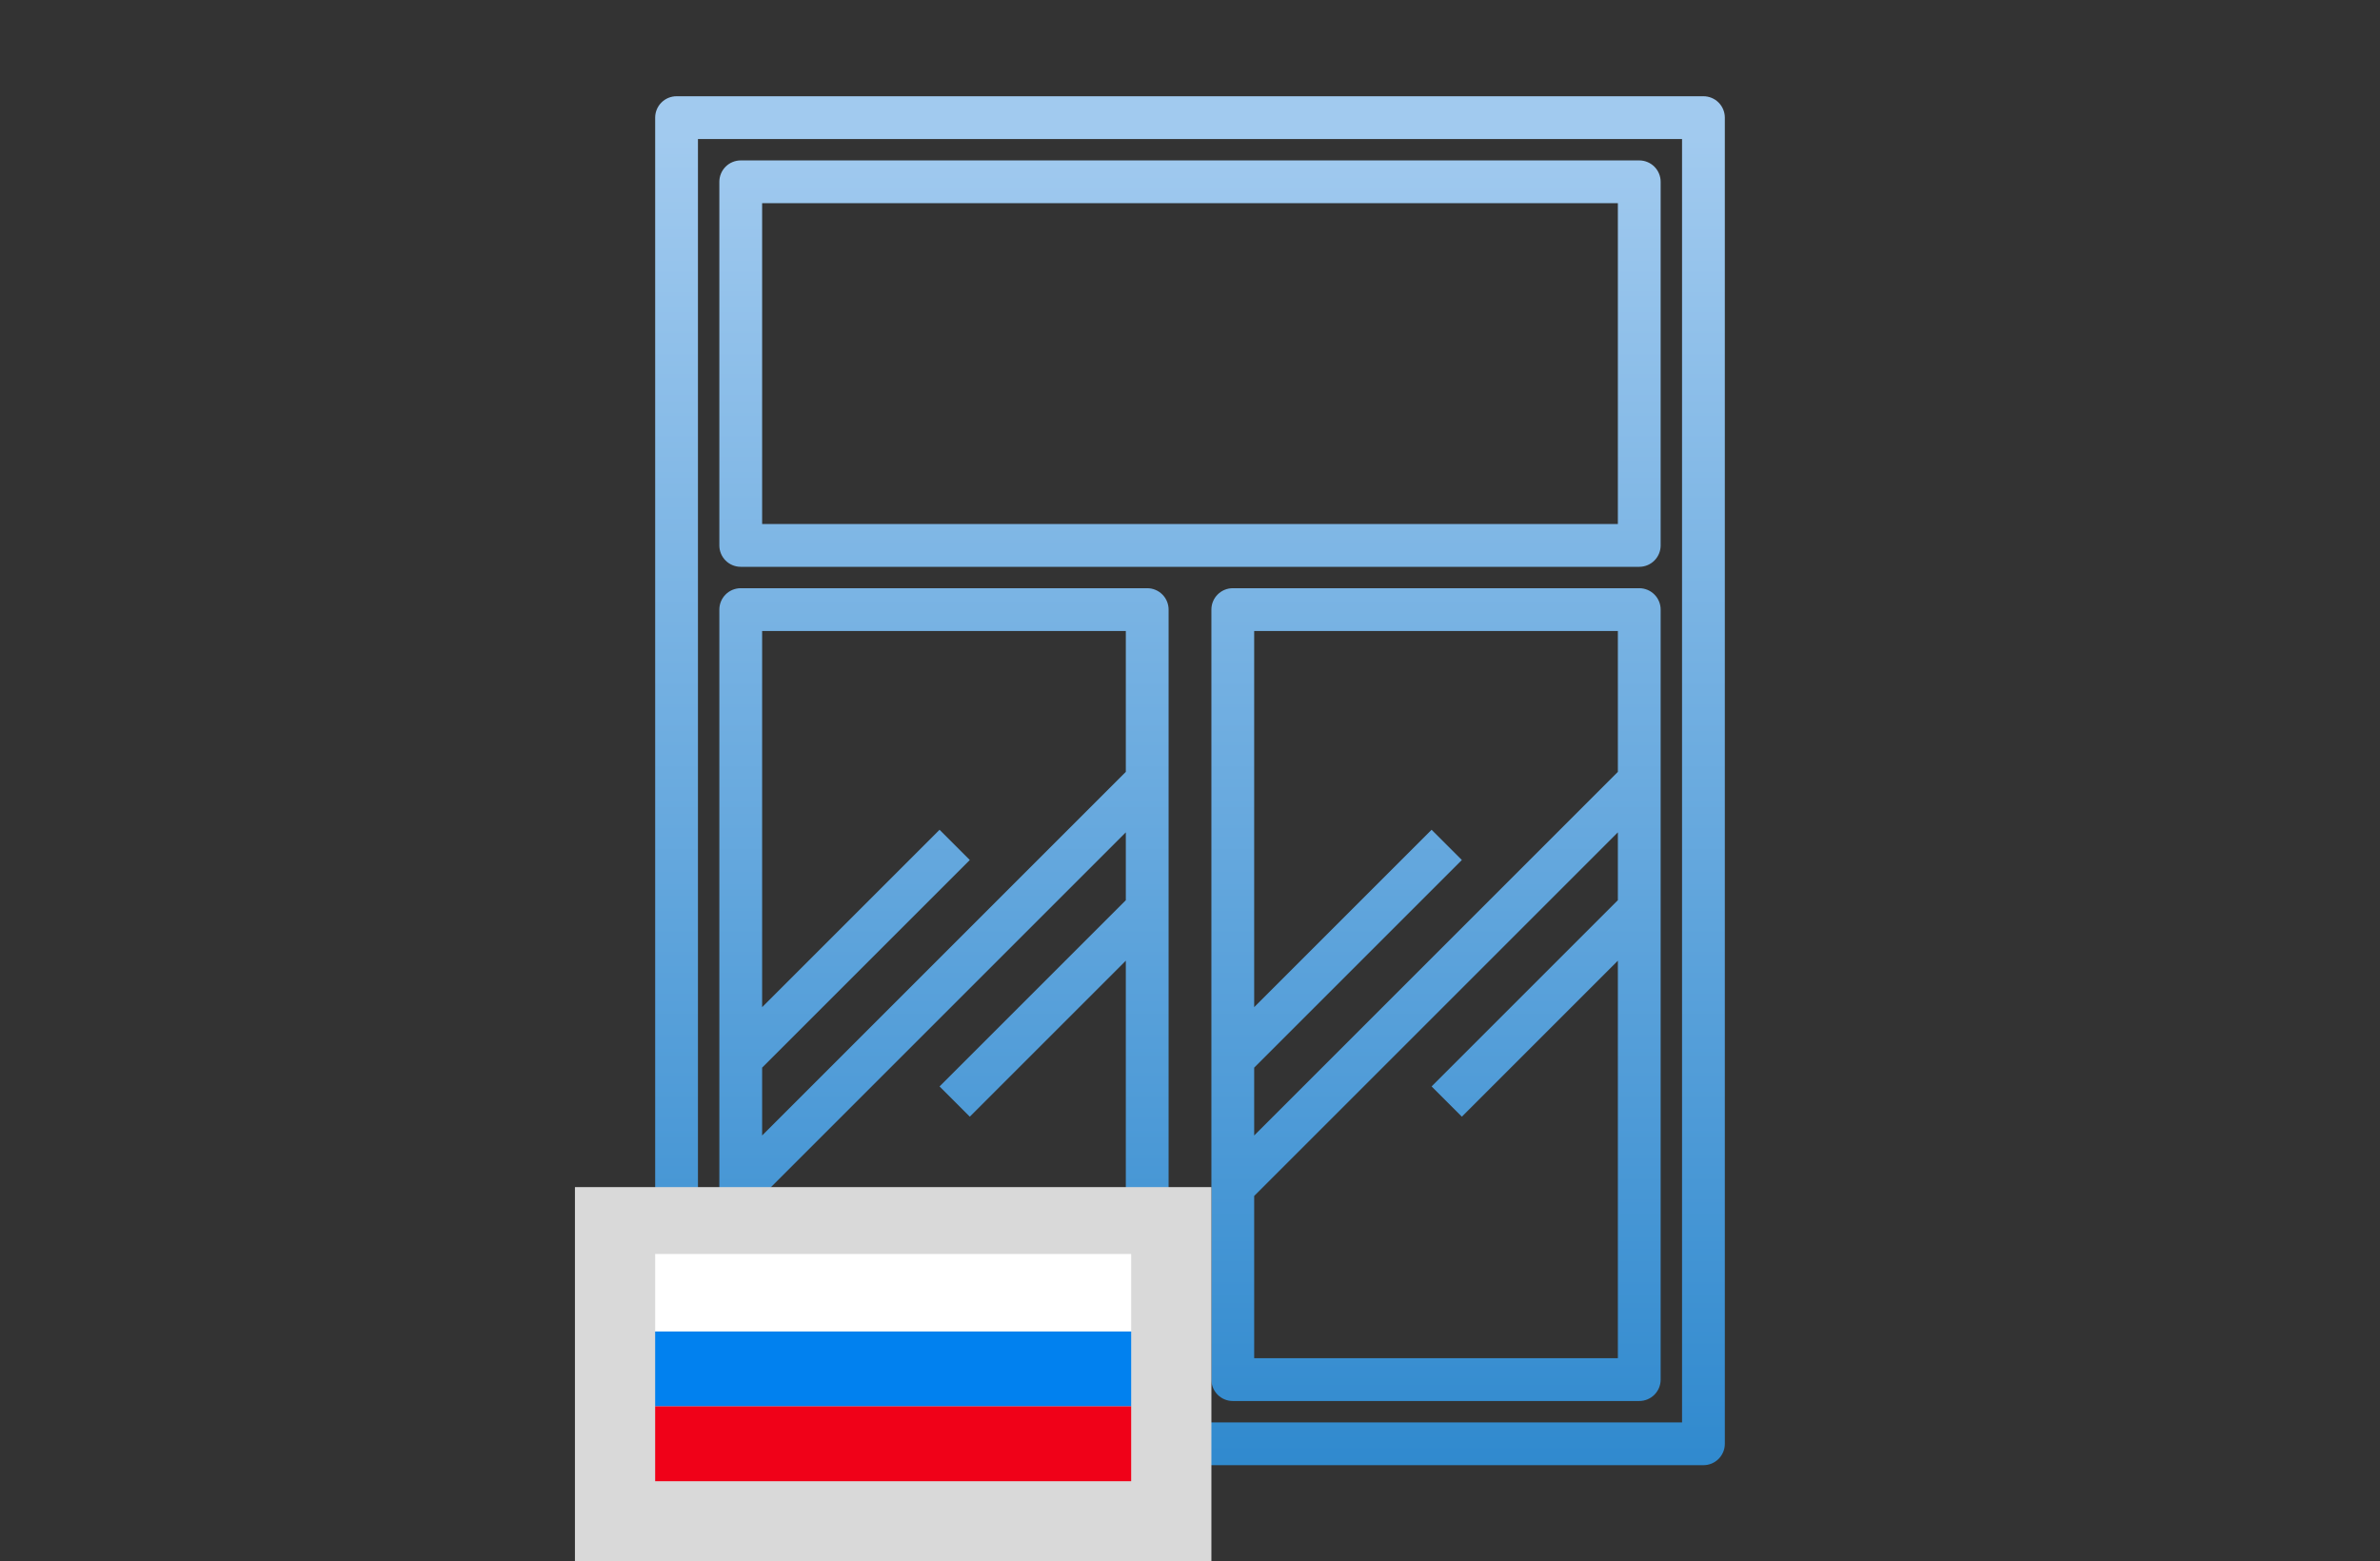
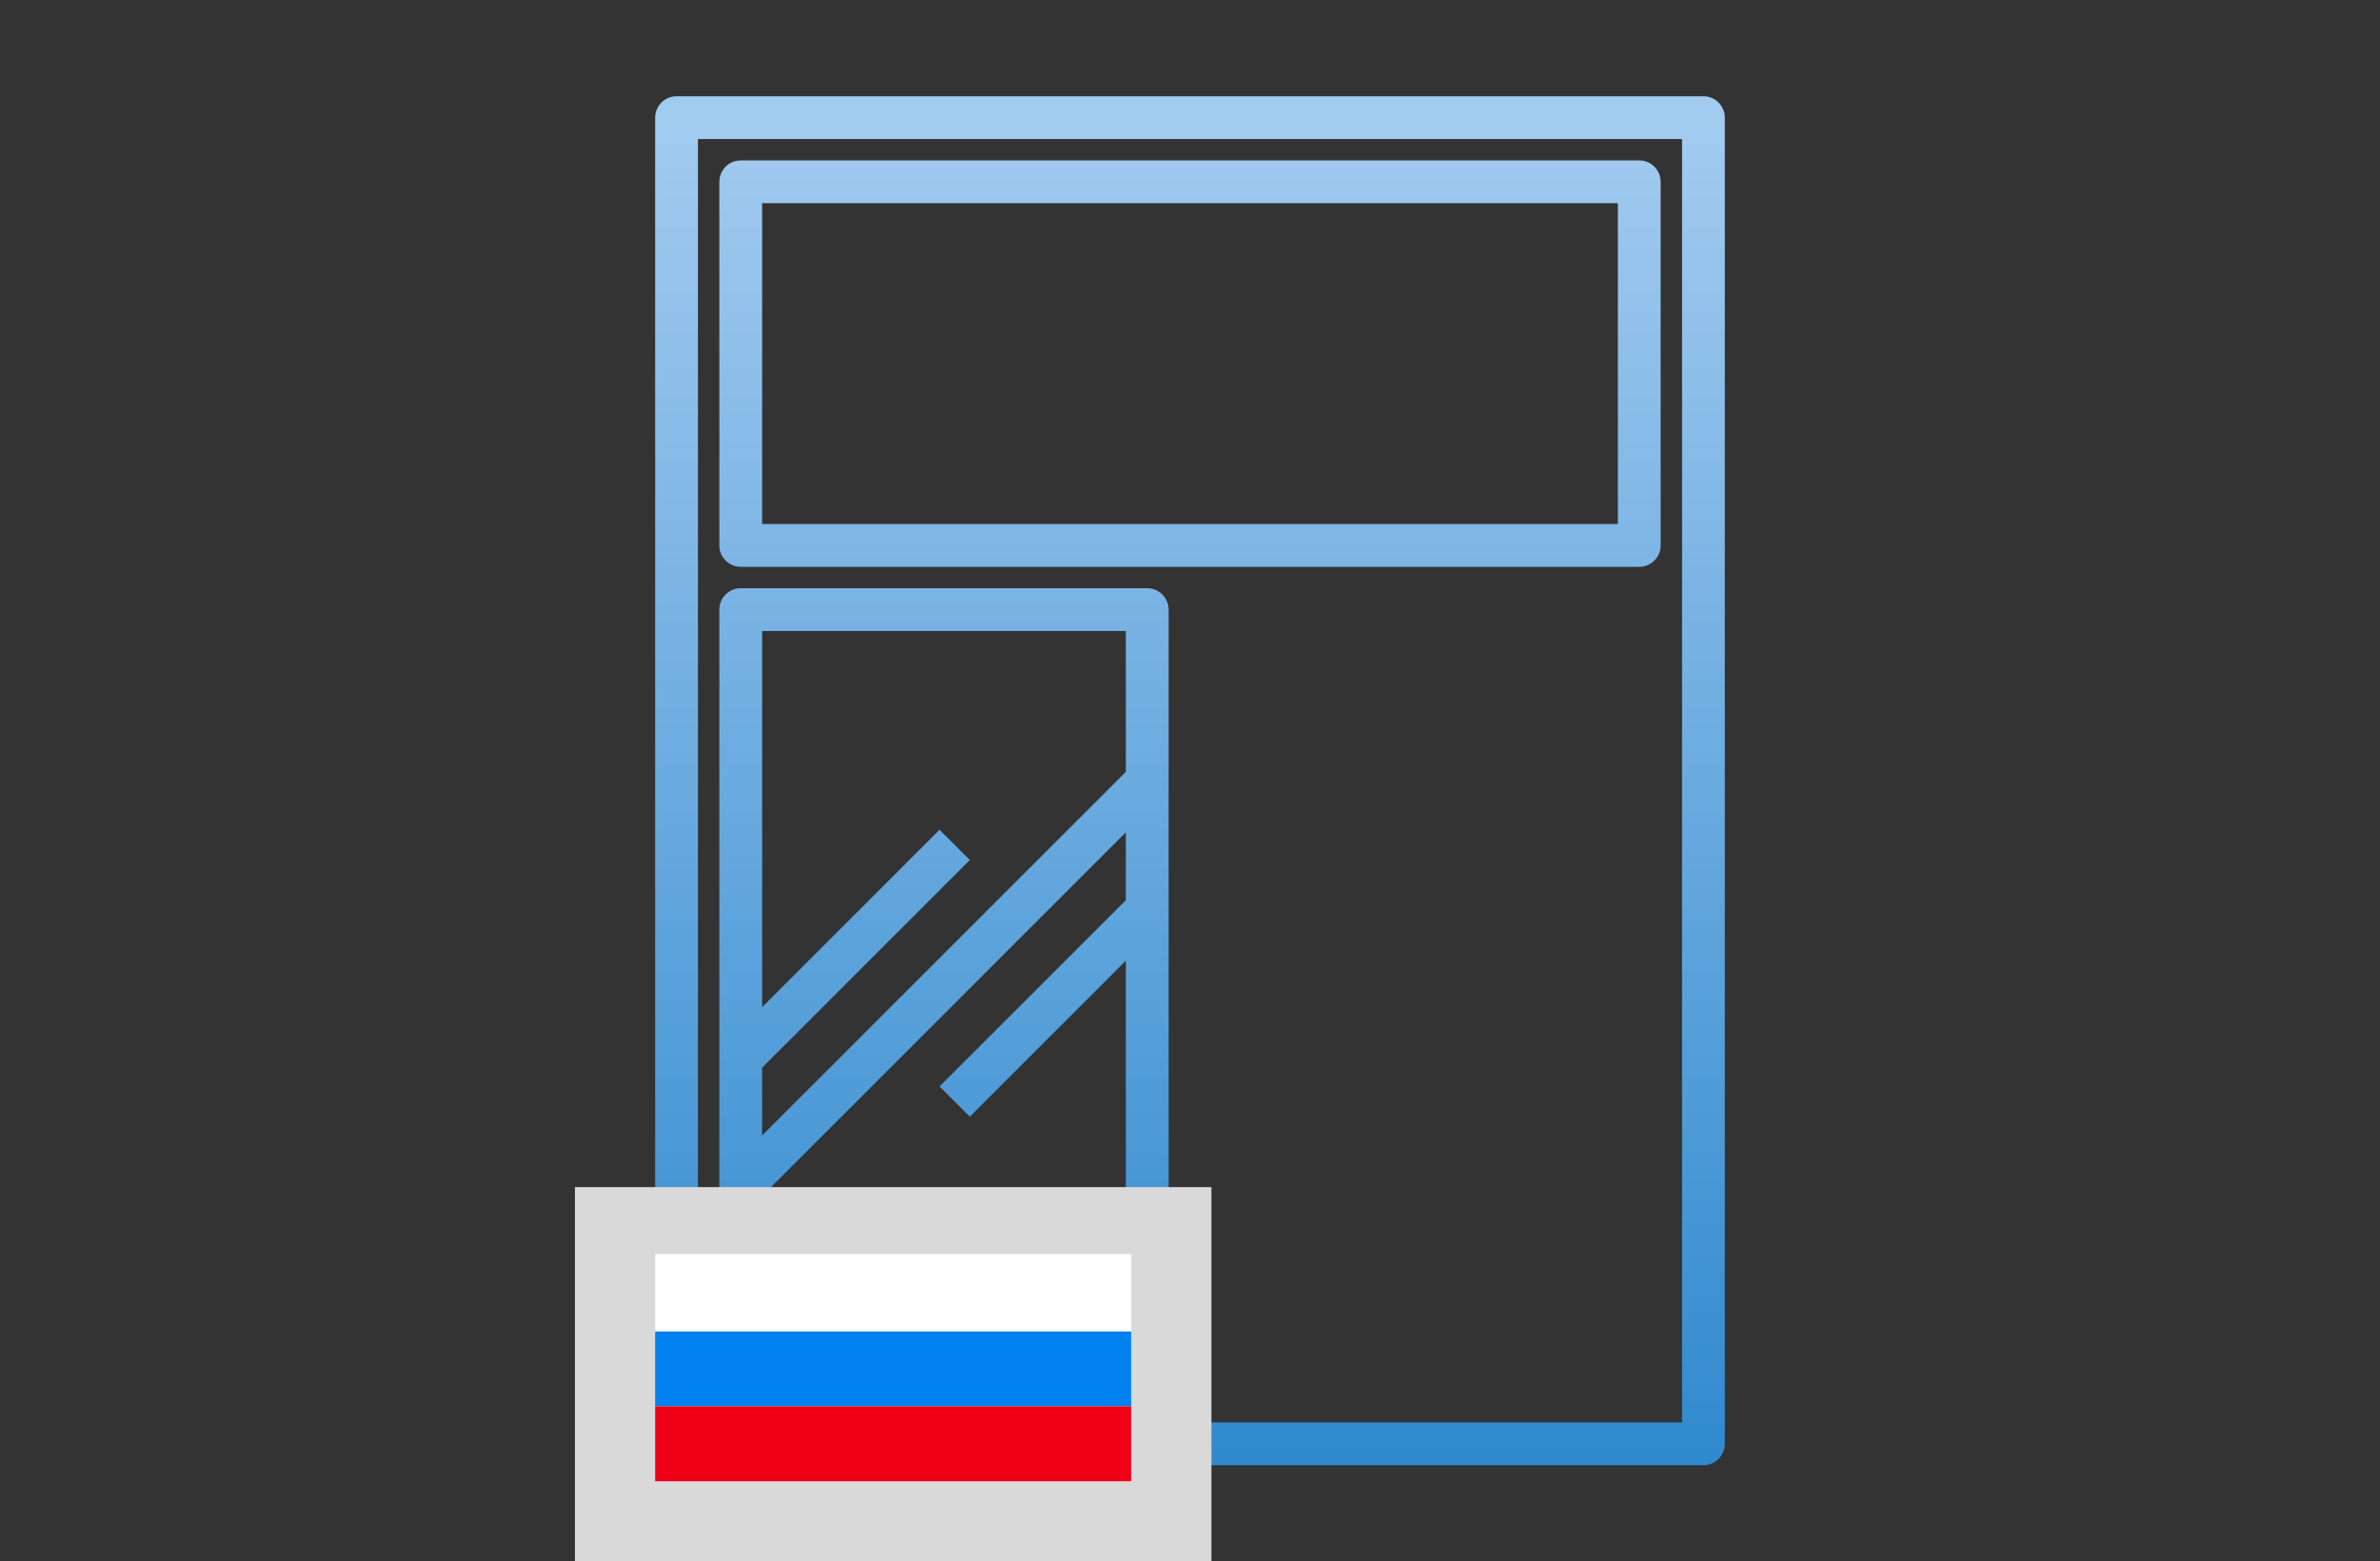
<svg xmlns="http://www.w3.org/2000/svg" width="890" height="584" viewBox="0 0 890 584" fill="none">
  <rect x="0" y="0" width="890" height="584" fill="#333333" stroke="none" />
  <path d="M637 36H253C250.878 36 248.843 36.843 247.343 38.343C245.843 39.843 245 41.878 245 44V540C245 542.122 245.843 544.157 247.343 545.657C248.843 547.157 250.878 548 253 548H637C639.122 548 641.157 547.157 642.657 545.657C644.157 544.157 645 542.122 645 540V44C645 41.878 644.157 39.843 642.657 38.343C641.157 36.843 639.122 36 637 36ZM629 532H261V52H629V532Z" fill="url(#paint0_linear_34_1057)" />
  <path d="M277 212H613C615.122 212 617.157 211.157 618.657 209.657C620.157 208.157 621 206.122 621 204V68C621 65.878 620.157 63.843 618.657 62.343C617.157 60.843 615.122 60 613 60H277C274.878 60 272.843 60.843 271.343 62.343C269.843 63.843 269 65.878 269 68V204C269 206.122 269.843 208.157 271.343 209.657C272.843 211.157 274.878 212 277 212ZM285 76H605V196H285V76Z" fill="url(#paint1_linear_34_1057)" />
  <path d="M277 524H429C431.122 524 433.157 523.157 434.657 521.657C436.157 520.157 437 518.122 437 516V228C437 225.878 436.157 223.843 434.657 222.343C433.157 220.843 431.122 220 429 220H277C274.878 220 272.843 220.843 271.343 222.343C269.843 223.843 269 225.878 269 228V516C269 518.122 269.843 520.157 271.343 521.657C272.843 523.157 274.878 524 277 524ZM285 508V447.312L421 311.312V336.688L351.344 406.344L362.656 417.656L421 359.312V508H285ZM421 236V288.688L285 424.688V399.312L362.656 321.656L351.344 310.344L285 376.688V236H421Z" fill="url(#paint2_linear_34_1057)" />
-   <path d="M613 220H461C458.878 220 456.843 220.843 455.343 222.343C453.843 223.843 453 225.878 453 228V516C453 518.122 453.843 520.157 455.343 521.657C456.843 523.157 458.878 524 461 524H613C615.122 524 617.157 523.157 618.657 521.657C620.157 520.157 621 518.122 621 516V228C621 225.878 620.157 223.843 618.657 222.343C617.157 220.843 615.122 220 613 220ZM605 236V288.688L469 424.688V399.312L546.656 321.656L535.344 310.344L469 376.688V236H605ZM469 508V447.312L605 311.312V336.688L535.344 406.344L546.656 417.656L605 359.312V508H469Z" fill="url(#paint3_linear_34_1057)" />
  <rect width="238" height="140" transform="translate(215 444)" fill="#D9D9D9" />
  <rect x="245" y="469" width="178" height="29" fill="white" />
  <rect x="245" y="498" width="178" height="28" fill="#0181EF" />
  <rect x="245" y="526" width="178" height="28" fill="#F00118" />
  <defs>
    <linearGradient id="paint0_linear_34_1057" x1="445" y1="42.544" x2="445" y2="553.392" gradientUnits="userSpaceOnUse">
      <stop offset="0.017" stop-color="#A1CAEF" />
      <stop offset="0.999" stop-color="#2F89CE" />
    </linearGradient>
    <linearGradient id="paint1_linear_34_1057" x1="445" y1="42.544" x2="445" y2="553.392" gradientUnits="userSpaceOnUse">
      <stop offset="0.017" stop-color="#A1CAEF" />
      <stop offset="0.999" stop-color="#2F89CE" />
    </linearGradient>
    <linearGradient id="paint2_linear_34_1057" x1="353" y1="42.544" x2="353" y2="553.392" gradientUnits="userSpaceOnUse">
      <stop offset="0.017" stop-color="#A1CAEF" />
      <stop offset="0.999" stop-color="#2F89CE" />
    </linearGradient>
    <linearGradient id="paint3_linear_34_1057" x1="537" y1="42.544" x2="537" y2="553.392" gradientUnits="userSpaceOnUse">
      <stop offset="0.017" stop-color="#A1CAEF" />
      <stop offset="0.999" stop-color="#2F89CE" />
    </linearGradient>
  </defs>
</svg>